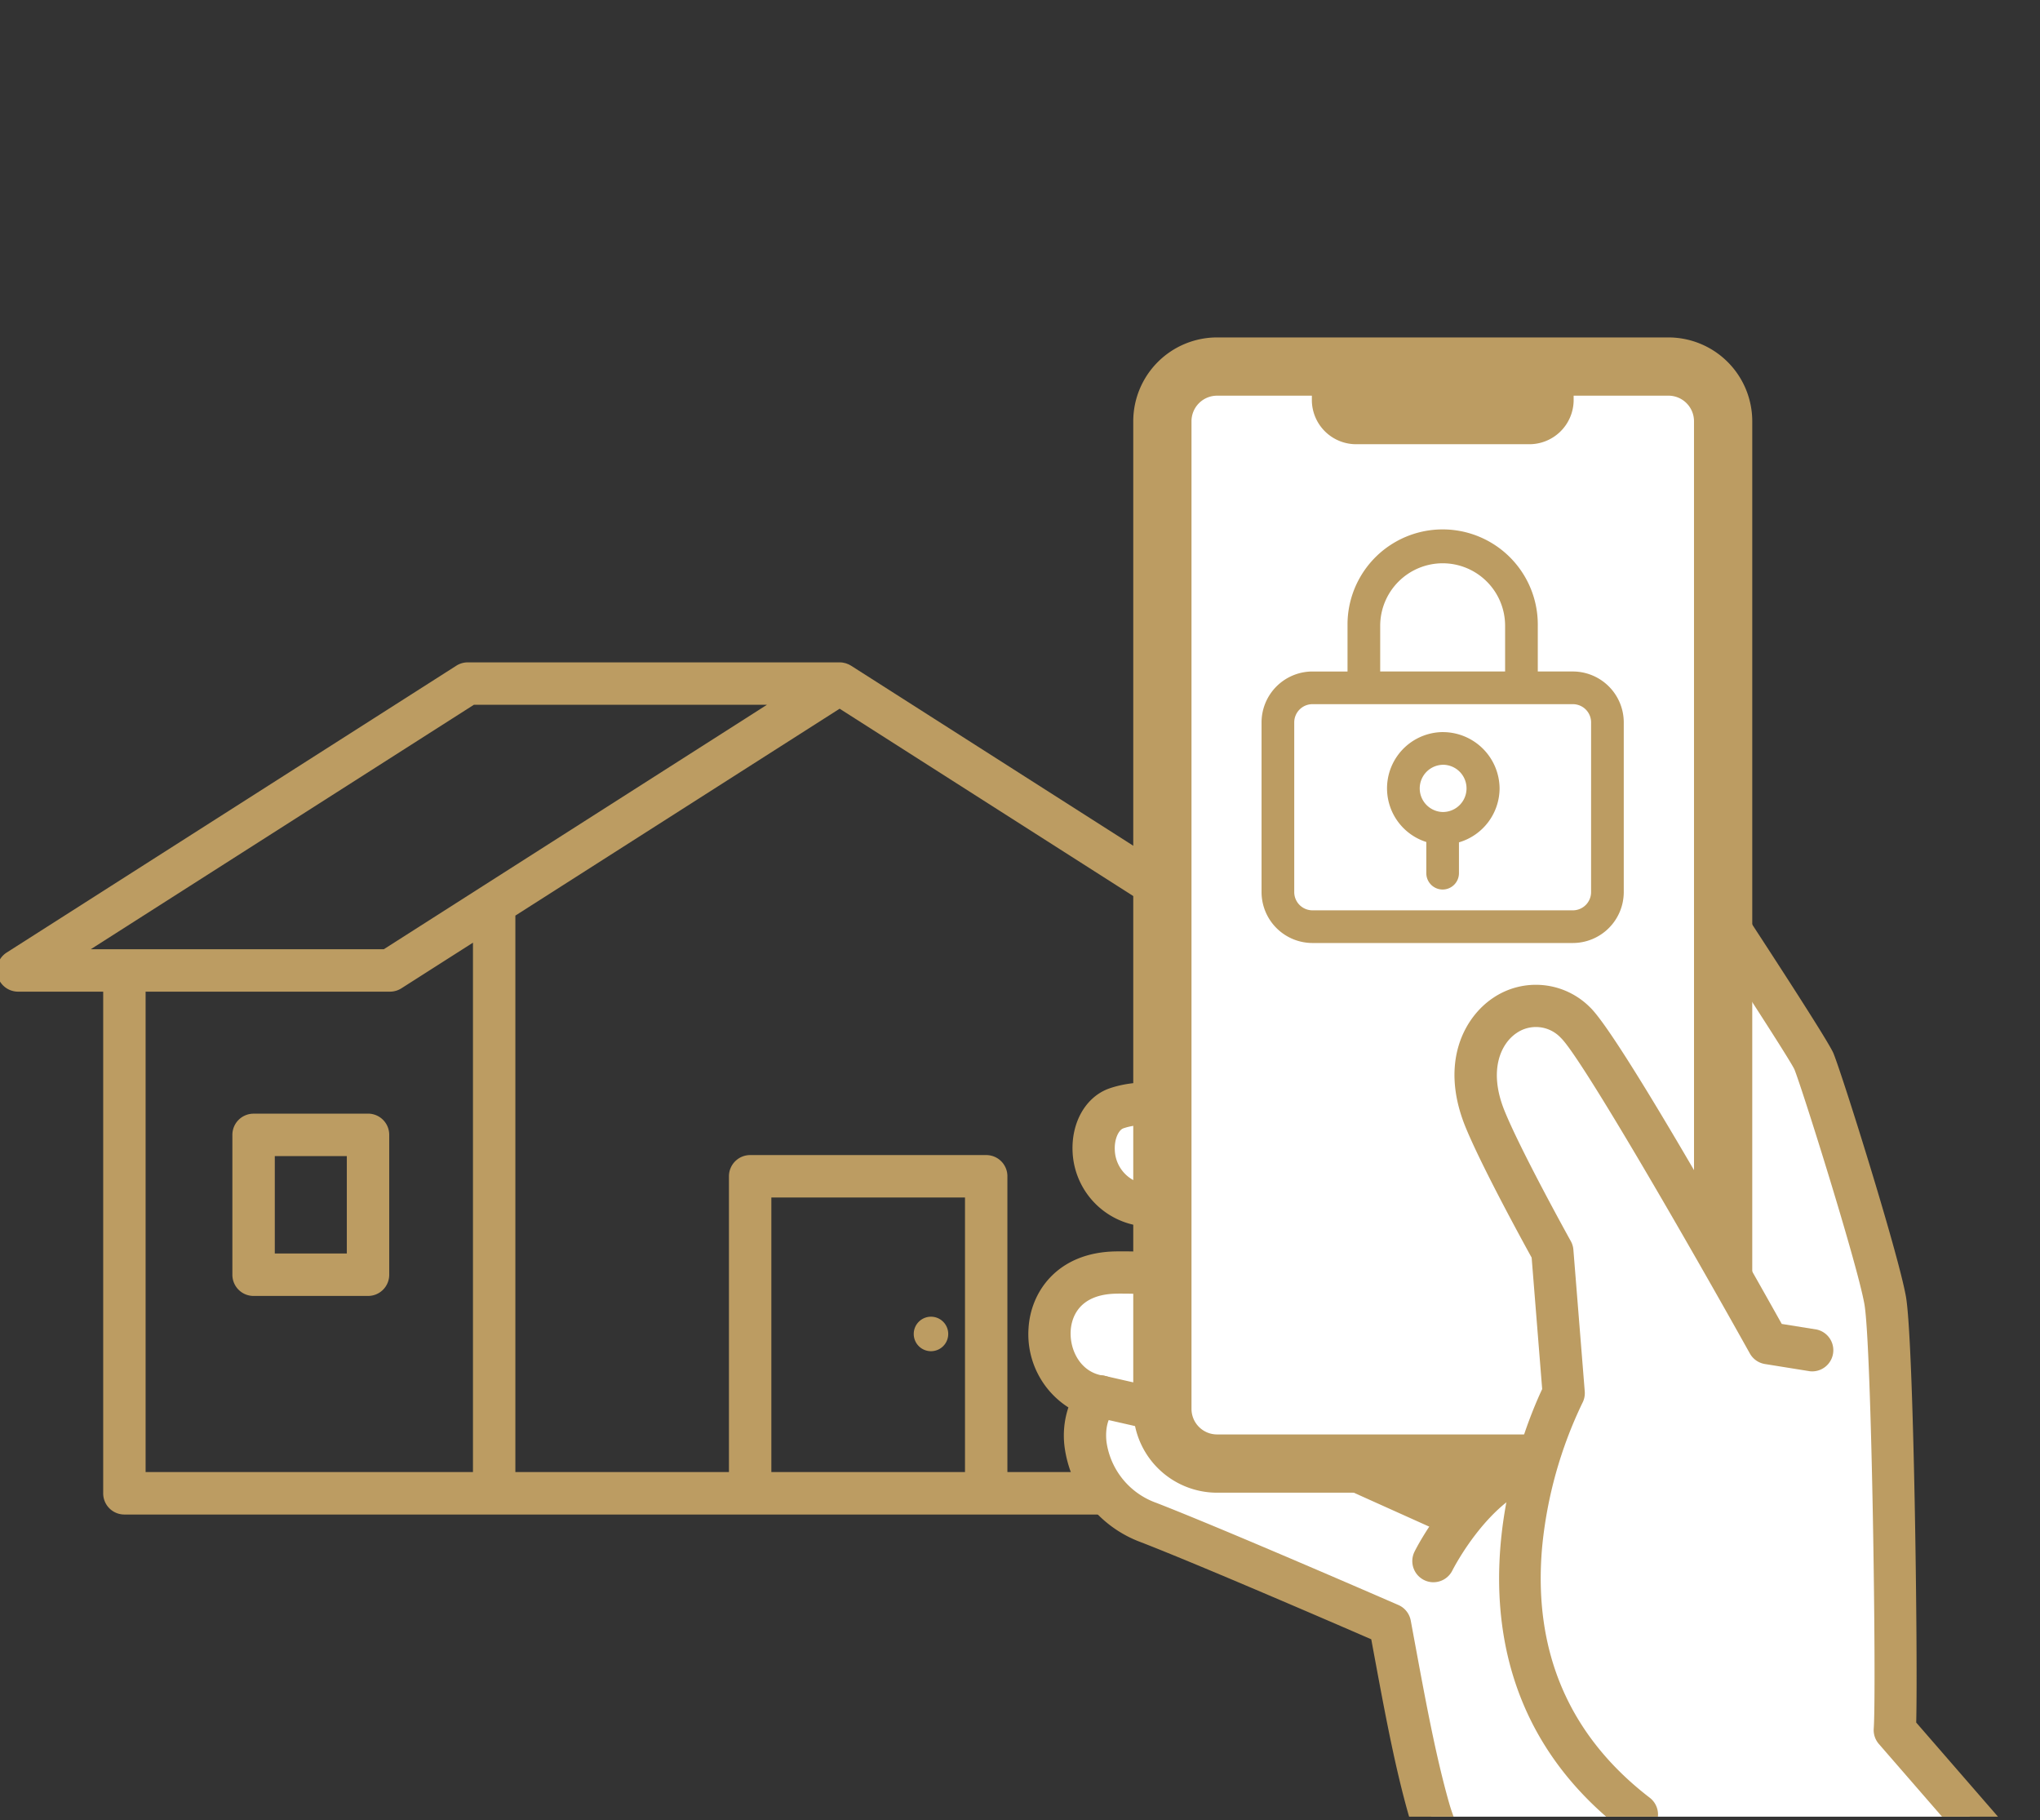
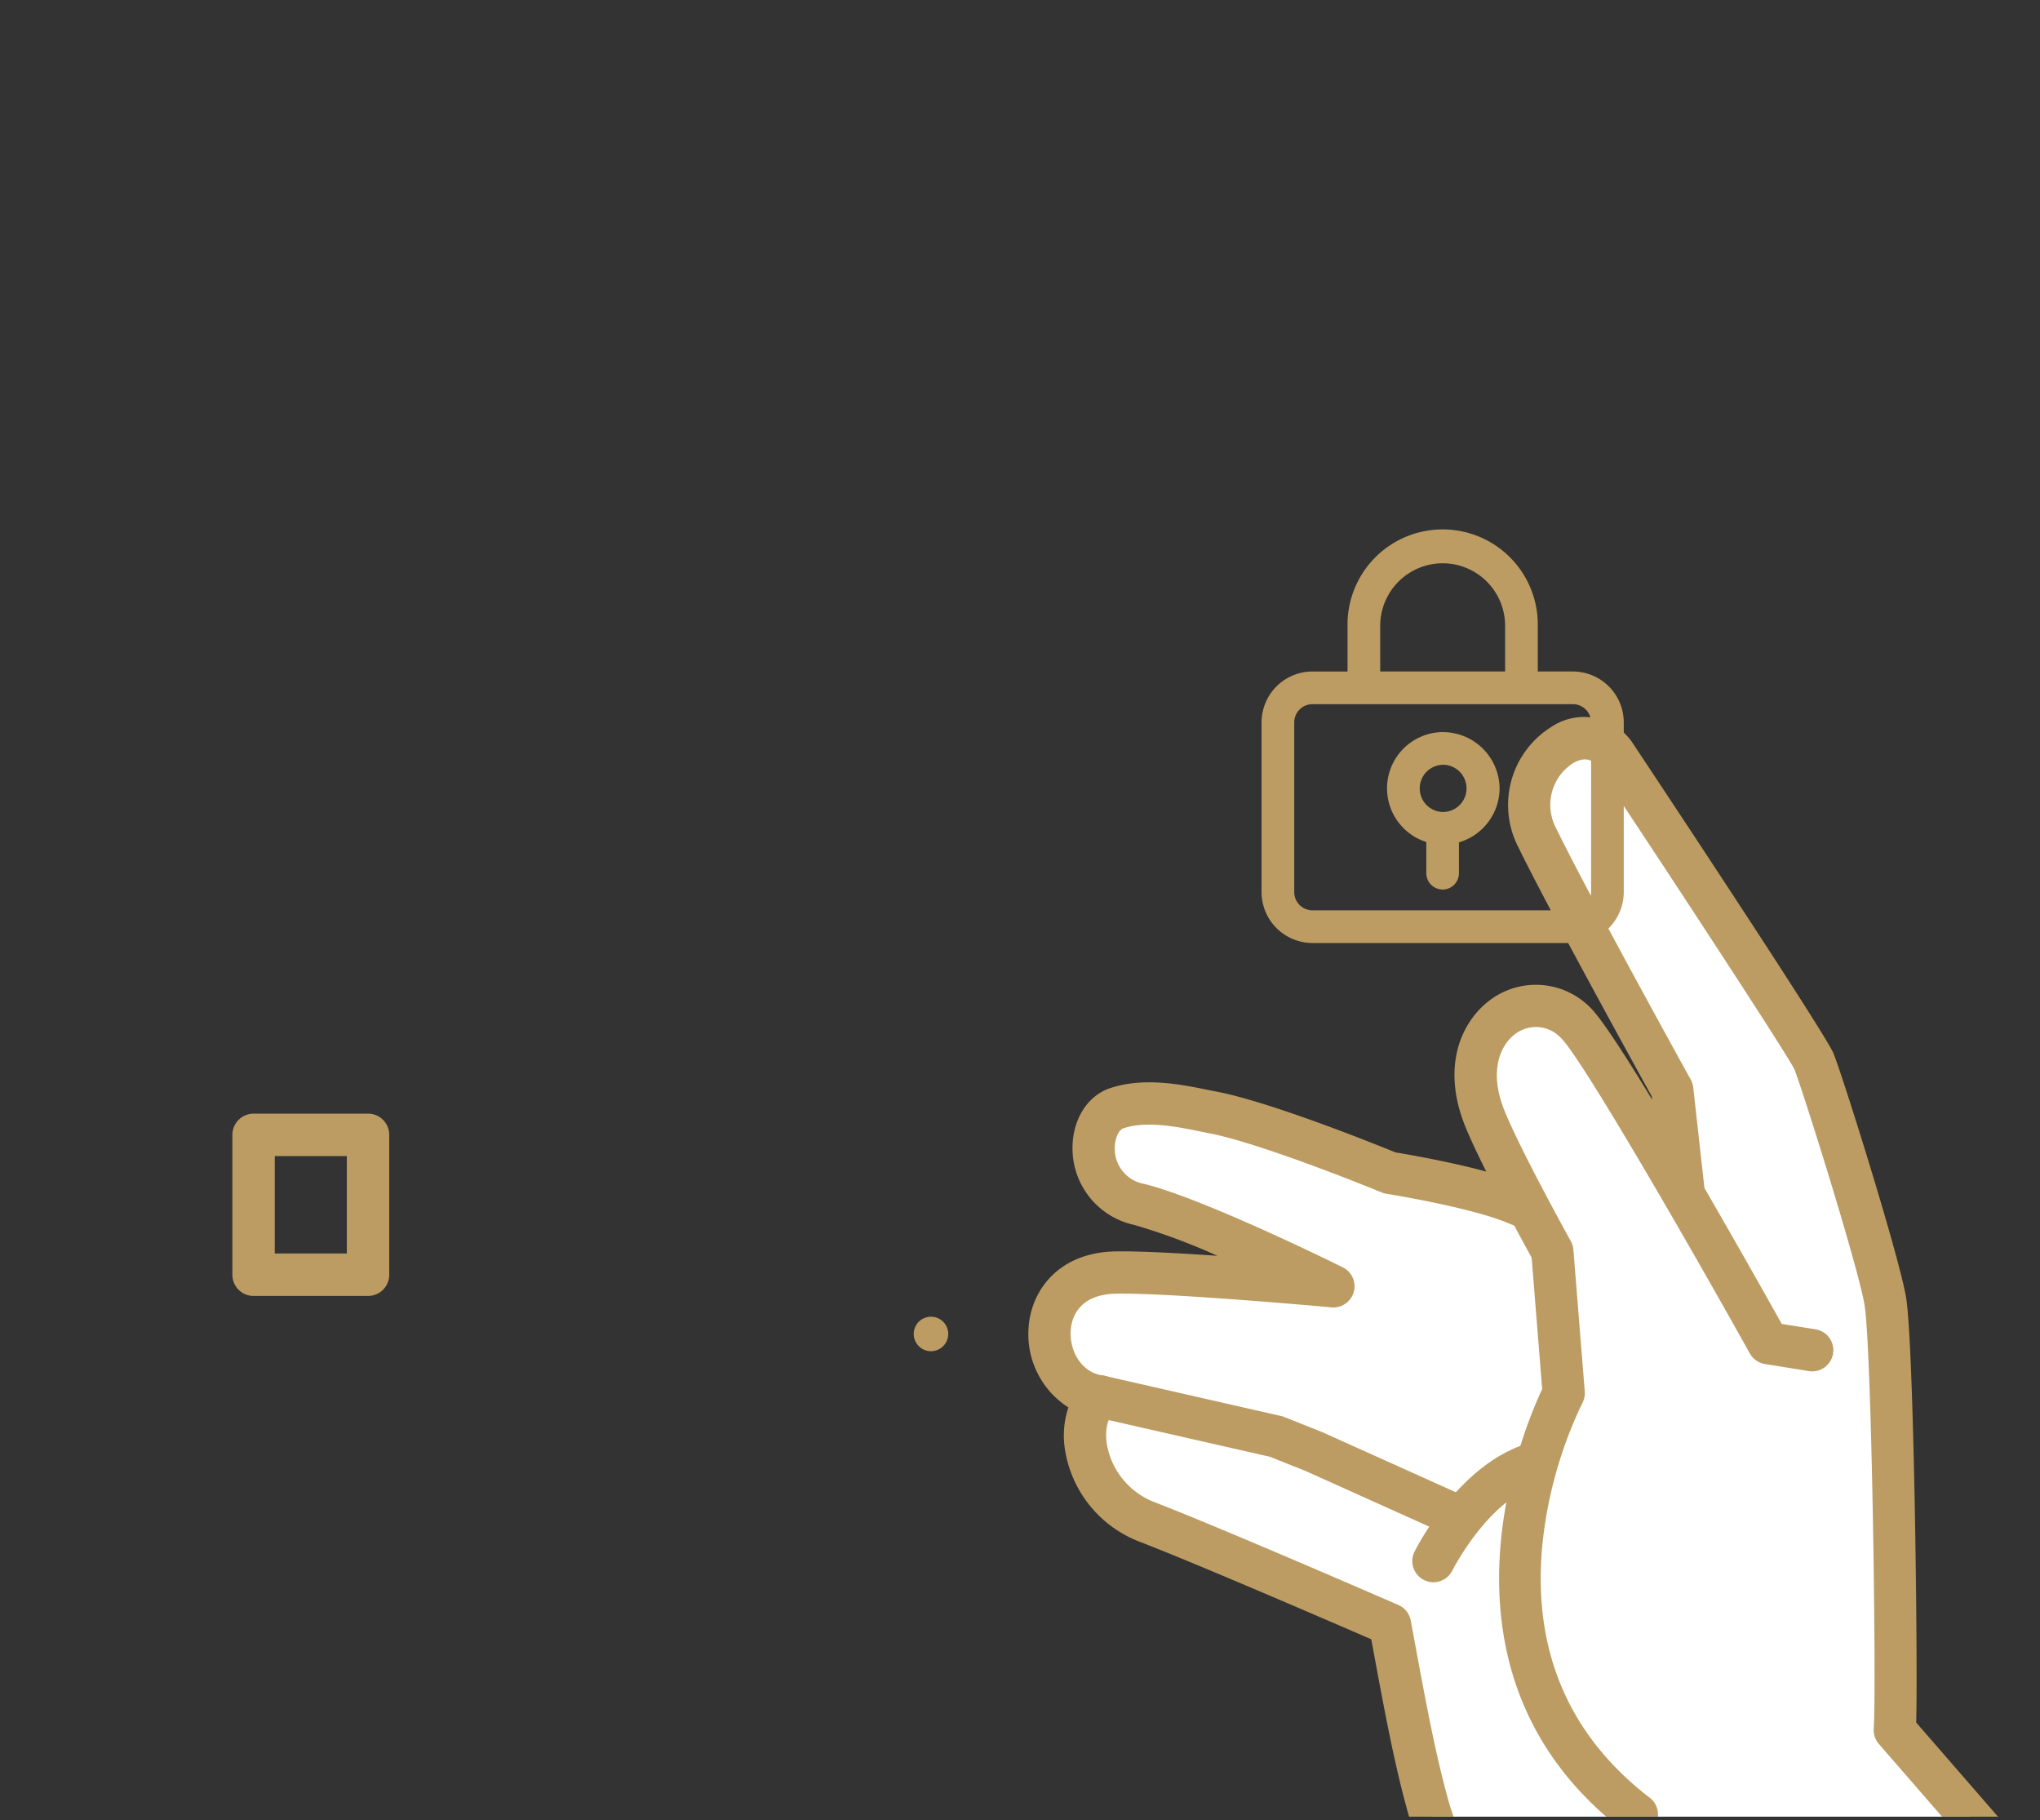
<svg xmlns="http://www.w3.org/2000/svg" width="241" height="215" viewBox="0 0 241 215">
  <rect x="0" y="0" width="241" height="215" fill="#333333" stroke="none" />
  <defs>
    <clipPath id="a">
      <rect width="241" height="215" transform="translate(-375 3078)" fill="#fff" stroke="#707070" stroke-width="1" opacity="0.547" />
    </clipPath>
    <clipPath id="b">
      <rect width="216.577" height="247.712" transform="translate(363.63 3292.577) rotate(-90)" fill="#fff" stroke="#bc9c62" stroke-width="2" />
    </clipPath>
  </defs>
  <g transform="translate(375 -3078)" clip-path="url(#a)">
    <g transform="translate(-739)" clip-path="url(#b)">
      <g transform="translate(363.63 3117.857)">
-         <path d="M909.628,80.238l-12.307-7.85,0,0L857.776,47.162l-1.239-.79h0l-.033-.02c-.036-.023-.074-.039-.111-.06-.063-.036-.124-.073-.19-.1-.048-.023-.1-.038-.147-.057s-.124-.05-.188-.069-.127-.029-.19-.043-.1-.027-.159-.034a2.527,2.527,0,0,0-.364-.027H811.222a2.507,2.507,0,0,0-1.347.393L756.752,80.238a2.506,2.506,0,0,0,1.348,4.618h10.056v59.254a2.5,2.5,0,0,0,2.505,2.505H895.972a2.5,2.5,0,0,0,2.505-2.505V79.068l8.456,5.394a2.505,2.505,0,1,0,2.695-4.224m-97.676-29.27h34.62L844,52.612,813,72.386l0,0-11.69,7.458h-34.62ZM773.166,84.856h28.87a2.506,2.506,0,0,0,1.347-.393l8.457-5.394V141.6H773.166Zm73.925,24.312h22.876V141.6H847.091ZM893.467,141.6h-18.49V106.663a2.5,2.5,0,0,0-2.505-2.505H844.586a2.506,2.506,0,0,0-2.505,2.505V141.6H816.849V75.872l38.308-24.437,38.309,24.437Z" transform="translate(-755.595 -7.582)" fill="#bc9c62" />
        <path d="M804.938,109.8H791.419a2.5,2.5,0,0,0-2.505,2.505v16.518a2.5,2.5,0,0,0,2.505,2.505h13.519a2.5,2.5,0,0,0,2.505-2.505V112.3a2.5,2.5,0,0,0-2.505-2.505m-2.505,16.518h-8.509V114.809h8.509Z" transform="translate(-761.091 -18.113)" fill="#bc9c62" />
        <path d="M887.347,138.519a2.037,2.037,0,1,0,2.037,2.037,2.037,2.037,0,0,0-2.037-2.037" transform="translate(-776.993 -22.851)" fill="#bc9c62" />
        <path d="M944.739,161.367s-20.342-8.859-28.517-12.032-9.041-12.494-5.64-14.87c-7.824-1.04-8.926-14.431,1.723-14.654,6.406-.144,25.769,1.628,25.769,1.628s-16.111-7.985-22.949-9.675c-6.856-1.678-6.511-10.045-2.691-11.352s8.579-.044,11.306.473c6.624,1.243,20.978,7.157,20.978,7.157s10.06,1.592,14.9,3.609c6.938,2.9,20.713,6.777,20.713,6.777l-2.25-20.206s-12.027-21.739-15.944-29.768,5.366-15.5,9.289-9.664c4.478,6.688,22.713,34.347,23.4,36.065,1.079,2.65,7.518,23.226,8.411,28.2.908,4.967,1.488,46,1.143,50.8l21,24.176-34.833,27.336-21.755-24.64c-10.491-3.438-17.054-9.054-19.487-17.655-1.584-5.585-2.766-12.077-3.724-17.145Z" transform="translate(-780.16 -9.355)" fill="#fff" />
        <path d="M990.052,227.365a2.49,2.49,0,0,1-1.871-.844L966.87,202.383c-11.207-3.823-17.9-10.086-20.461-19.131-1.5-5.285-2.644-11.357-3.562-16.235l-.814-4.386c-4.5-1.955-20.32-8.792-27.207-11.465a13.967,13.967,0,0,1-9.018-11.222,10.473,10.473,0,0,1,.447-4.7,10.252,10.252,0,0,1-4.712-9.315c.247-4.434,3.5-8.971,10.218-9.111,2.656-.061,7.387.194,12.095.517a74.121,74.121,0,0,0-9.823-3.647,9.245,9.245,0,0,1-7.284-8.637c-.159-3.533,1.6-6.546,4.384-7.5,3.993-1.364,8.534-.438,11.541.175.372.076.72.147,1.039.207,6.364,1.194,19.116,6.344,21.193,7.191,1.744.286,10.539,1.789,15.179,3.723,4.579,1.911,12.336,4.3,16.86,5.641l-1.781-16C973.4,95.3,963.038,76.514,959.4,69.054a10.868,10.868,0,0,1,3.985-14.237A6.906,6.906,0,0,1,973,56.9c.226.338,22.688,34.13,23.643,36.534,1.08,2.653,7.6,23.415,8.549,28.679.939,5.135,1.425,42.56,1.22,50.351l20.354,23.428a2.5,2.5,0,0,1-.343,3.6l-34.834,27.336a2.49,2.49,0,0,1-1.54.533M912.634,121.8c-.273,0-.529,0-.767.008-4.608.1-5.271,3.109-5.343,4.4-.129,2.295,1.192,4.928,3.893,5.287a2.5,2.5,0,0,1,1.1,4.519c-.517.362-.957,1.653-.756,3.334a8.978,8.978,0,0,0,5.87,7.164c8.127,3.155,27.778,11.707,28.61,12.07a2.5,2.5,0,0,1,1.457,1.835l1.051,5.674c.9,4.779,2.022,10.728,3.46,15.8,2.151,7.6,7.827,12.677,17.864,15.966a2.5,2.5,0,0,1,1.093.72l20.2,22.873,30.917-24.262L1002,174.993a2.5,2.5,0,0,1-.605-1.815c.329-4.564-.231-45.373-1.109-50.171-.868-4.84-7.343-25.433-8.268-27.706-.954-1.979-17.3-26.866-23.159-35.617-.268-.4-1.1-1.63-2.979-.544a5.871,5.871,0,0,0-1.994,7.724c3.845,7.879,15.766,29.438,15.886,29.655a2.482,2.482,0,0,1,.3.932l2.249,20.206a2.495,2.495,0,0,1-3.156,2.677c-.569-.159-14-3.956-21-6.877-4.5-1.877-14.231-3.431-14.328-3.446a2.527,2.527,0,0,1-.561-.158c-.141-.058-14.192-5.831-20.486-7.012-.344-.065-.715-.14-1.111-.221-2.477-.505-6.219-1.268-8.929-.342-.534.182-1.074,1.211-1.014,2.553a4.2,4.2,0,0,0,3.49,4.014c7.029,1.737,22.8,9.532,23.465,9.863a2.5,2.5,0,0,1-1.335,4.72c-.185-.017-17.856-1.626-24.718-1.626" transform="translate(-779.667 -8.861)" fill="#bc9c62" />
        <path d="M958.333,172.8a2.5,2.5,0,0,1-2.235-3.6c.216-.435,5.371-10.691,13.826-12.923A2.5,2.5,0,0,1,971.2,161.1c-6.249,1.65-10.584,10.227-10.627,10.314a2.5,2.5,0,0,1-2.238,1.384" transform="translate(-788.627 -25.767)" fill="#bc9c62" />
        <path d="M952.962,165.742a2.476,2.476,0,0,1-1.022-.22l-16.471-7.409-4.2-1.675-20.533-4.671a2.5,2.5,0,1,1,1.107-4.866l20.722,4.715a2.487,2.487,0,0,1,.37.114l4.434,1.767q.051.02.1.043l16.521,7.432a2.5,2.5,0,0,1-1.025,4.771" transform="translate(-780.866 -24.223)" fill="#bc9c62" />
-         <rect width="61.87" height="125.203" rx="5.116" transform="translate(139.879 5.625)" fill="#fff" />
-         <path d="M979.593,0H926.266a9.908,9.908,0,0,0-9.9,9.9V126.556a9.908,9.908,0,0,0,9.9,9.9h53.327a9.917,9.917,0,0,0,9.9-9.9V9.9a9.909,9.909,0,0,0-9.9-9.9m3.02,126.555a3.023,3.023,0,0,1-3.02,3.02H926.266a3.023,3.023,0,0,1-3.02-3.02V9.9a3.023,3.023,0,0,1,3.02-3.02h11.2v.643a5.234,5.234,0,0,0,5.356,5.09h20.213a5.234,5.234,0,0,0,5.356-5.09V6.878h11.2a3.023,3.023,0,0,1,3.02,3.02Z" transform="translate(-782.116 -0.001)" fill="#bc9c62" />
        <path d="M983.865,190.073c-24.9-19.122-8.656-49.778-8.656-49.778l-1.342-16.747s-6.046-10.875-8.024-15.829c-4.123-10.451,5.168-16.543,10.765-11.185,3.555,3.4,22.774,37.856,22.774,37.856l5.33.856" transform="translate(-790.108 -15.598)" fill="#fff" />
        <path d="M983.367,192.076a2.487,2.487,0,0,1-1.518-.516c-24.143-18.538-11.948-47.424-9.678-52.237l-1.244-15.53c-1.207-2.187-6.1-11.137-7.9-15.64-2.944-7.467-.042-12.762,3.338-15.031a9.023,9.023,0,0,1,11.47,1.118c3.458,3.31,18.364,29.746,22.637,37.386l4.137.664a2.5,2.5,0,0,1-.791,4.928l-5.33-.856a2.493,2.493,0,0,1-1.783-1.248c-7.361-13.193-19.929-34.977-22.321-37.269a4.028,4.028,0,0,0-5.237-.58c-1.841,1.237-3.334,4.348-1.48,9.047,1.893,4.74,7.823,15.425,7.884,15.533a2.492,2.492,0,0,1,.306,1.013L977.2,139.6a2.494,2.494,0,0,1-.282,1.368,50.314,50.314,0,0,0-4.745,16.939c-1.122,12.361,3.156,22.351,12.717,29.692a2.5,2.5,0,0,1-1.521,4.474" transform="translate(-789.612 -15.105)" fill="#bc9c62" />
        <g transform="translate(149.406 22.675)">
          <path d="M971.6,78.108H940.821a4.5,4.5,0,0,1-4.493-4.5V53.556a4.5,4.5,0,0,1,4.493-4.493H971.6a4.5,4.5,0,0,1,4.5,4.5V73.613a4.5,4.5,0,0,1-4.5,4.5m-35.143-24.55h.707V73.613a3.662,3.662,0,0,0,3.656,3.66H971.6a3.661,3.661,0,0,0,3.66-3.657V53.558a3.664,3.664,0,0,0-3.66-3.66H940.822a3.663,3.663,0,0,0-3.658,3.657Zm19.8,12.936H956.2a5.138,5.138,0,0,1,.083-10.274h.084a5.137,5.137,0,0,1-.118,10.274m-.039-.835a4.441,4.441,0,0,0,3.081-1.247,4.286,4.286,0,1,0-3.081,1.247" transform="translate(-934.815 -30.769)" fill="#bc9c62" />
          <path d="M958.866,55.823h-.033a6.647,6.647,0,0,0-1.925,12.983v3.681a1.933,1.933,0,0,0,1.926,1.933h0a1.933,1.933,0,0,0,1.931-1.932V68.847a6.675,6.675,0,0,0,4.8-6.376v0a6.707,6.707,0,0,0-6.7-6.645m-.018,9.438a2.79,2.79,0,0,1,.063-5.579h.066a2.79,2.79,0,0,1-.1,5.578h-.029" transform="translate(-937.444 -31.884)" fill="#bc9c62" />
          <path d="M971.3,43.937H967.15V38.544a11.239,11.239,0,0,0-22.477-.3c0,.1,0,.2,0,.294v5.4h-4.148a6.022,6.022,0,0,0-6.009,6.007V70a6.023,6.023,0,0,0,6.006,6.007H971.3A6.023,6.023,0,0,0,977.307,70V49.943a6.022,6.022,0,0,0-6.007-6.006m-22.767-5.4a7.389,7.389,0,0,1,7.378-7.381h0a7.378,7.378,0,0,1,7.378,7.381v5.4H948.532ZM973.446,70a2.154,2.154,0,0,1-2.147,2.148H940.526A2.154,2.154,0,0,1,938.378,70V49.944a2.154,2.154,0,0,1,2.148-2.147H971.3a2.153,2.153,0,0,1,2.148,2.147Z" transform="translate(-934.516 -27.155)" fill="#bc9c62" />
        </g>
      </g>
    </g>
  </g>
</svg>